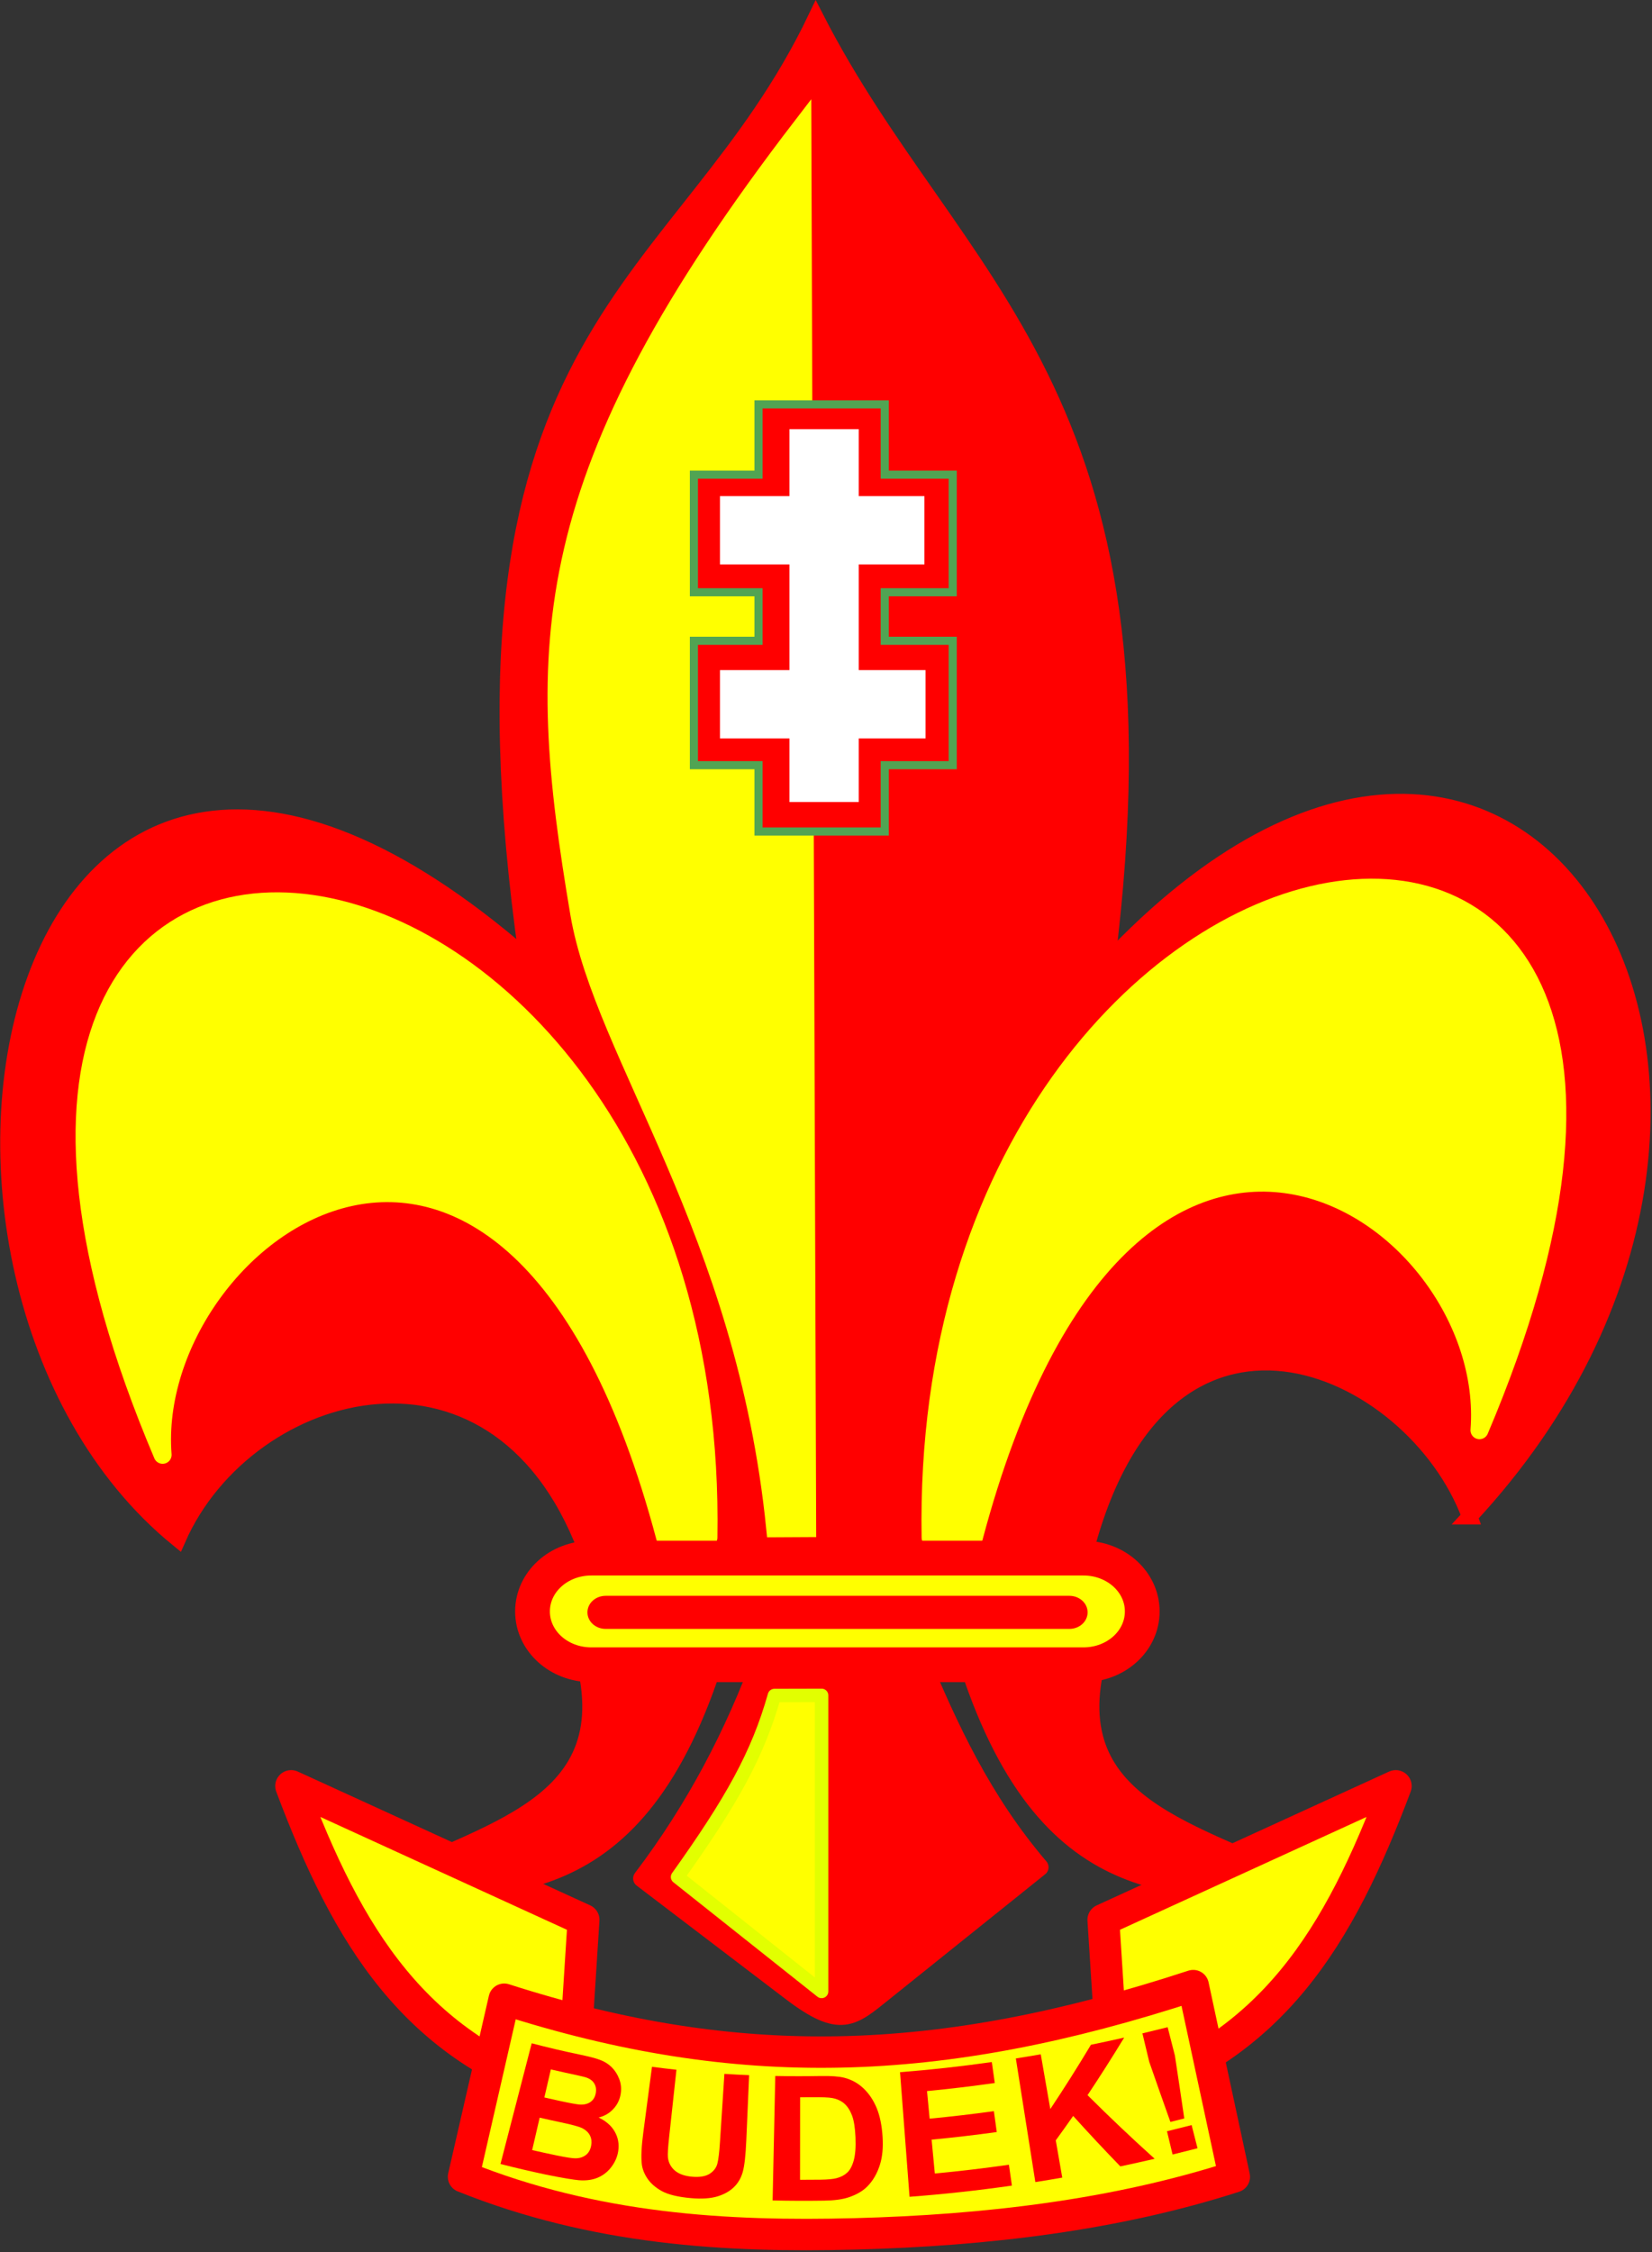
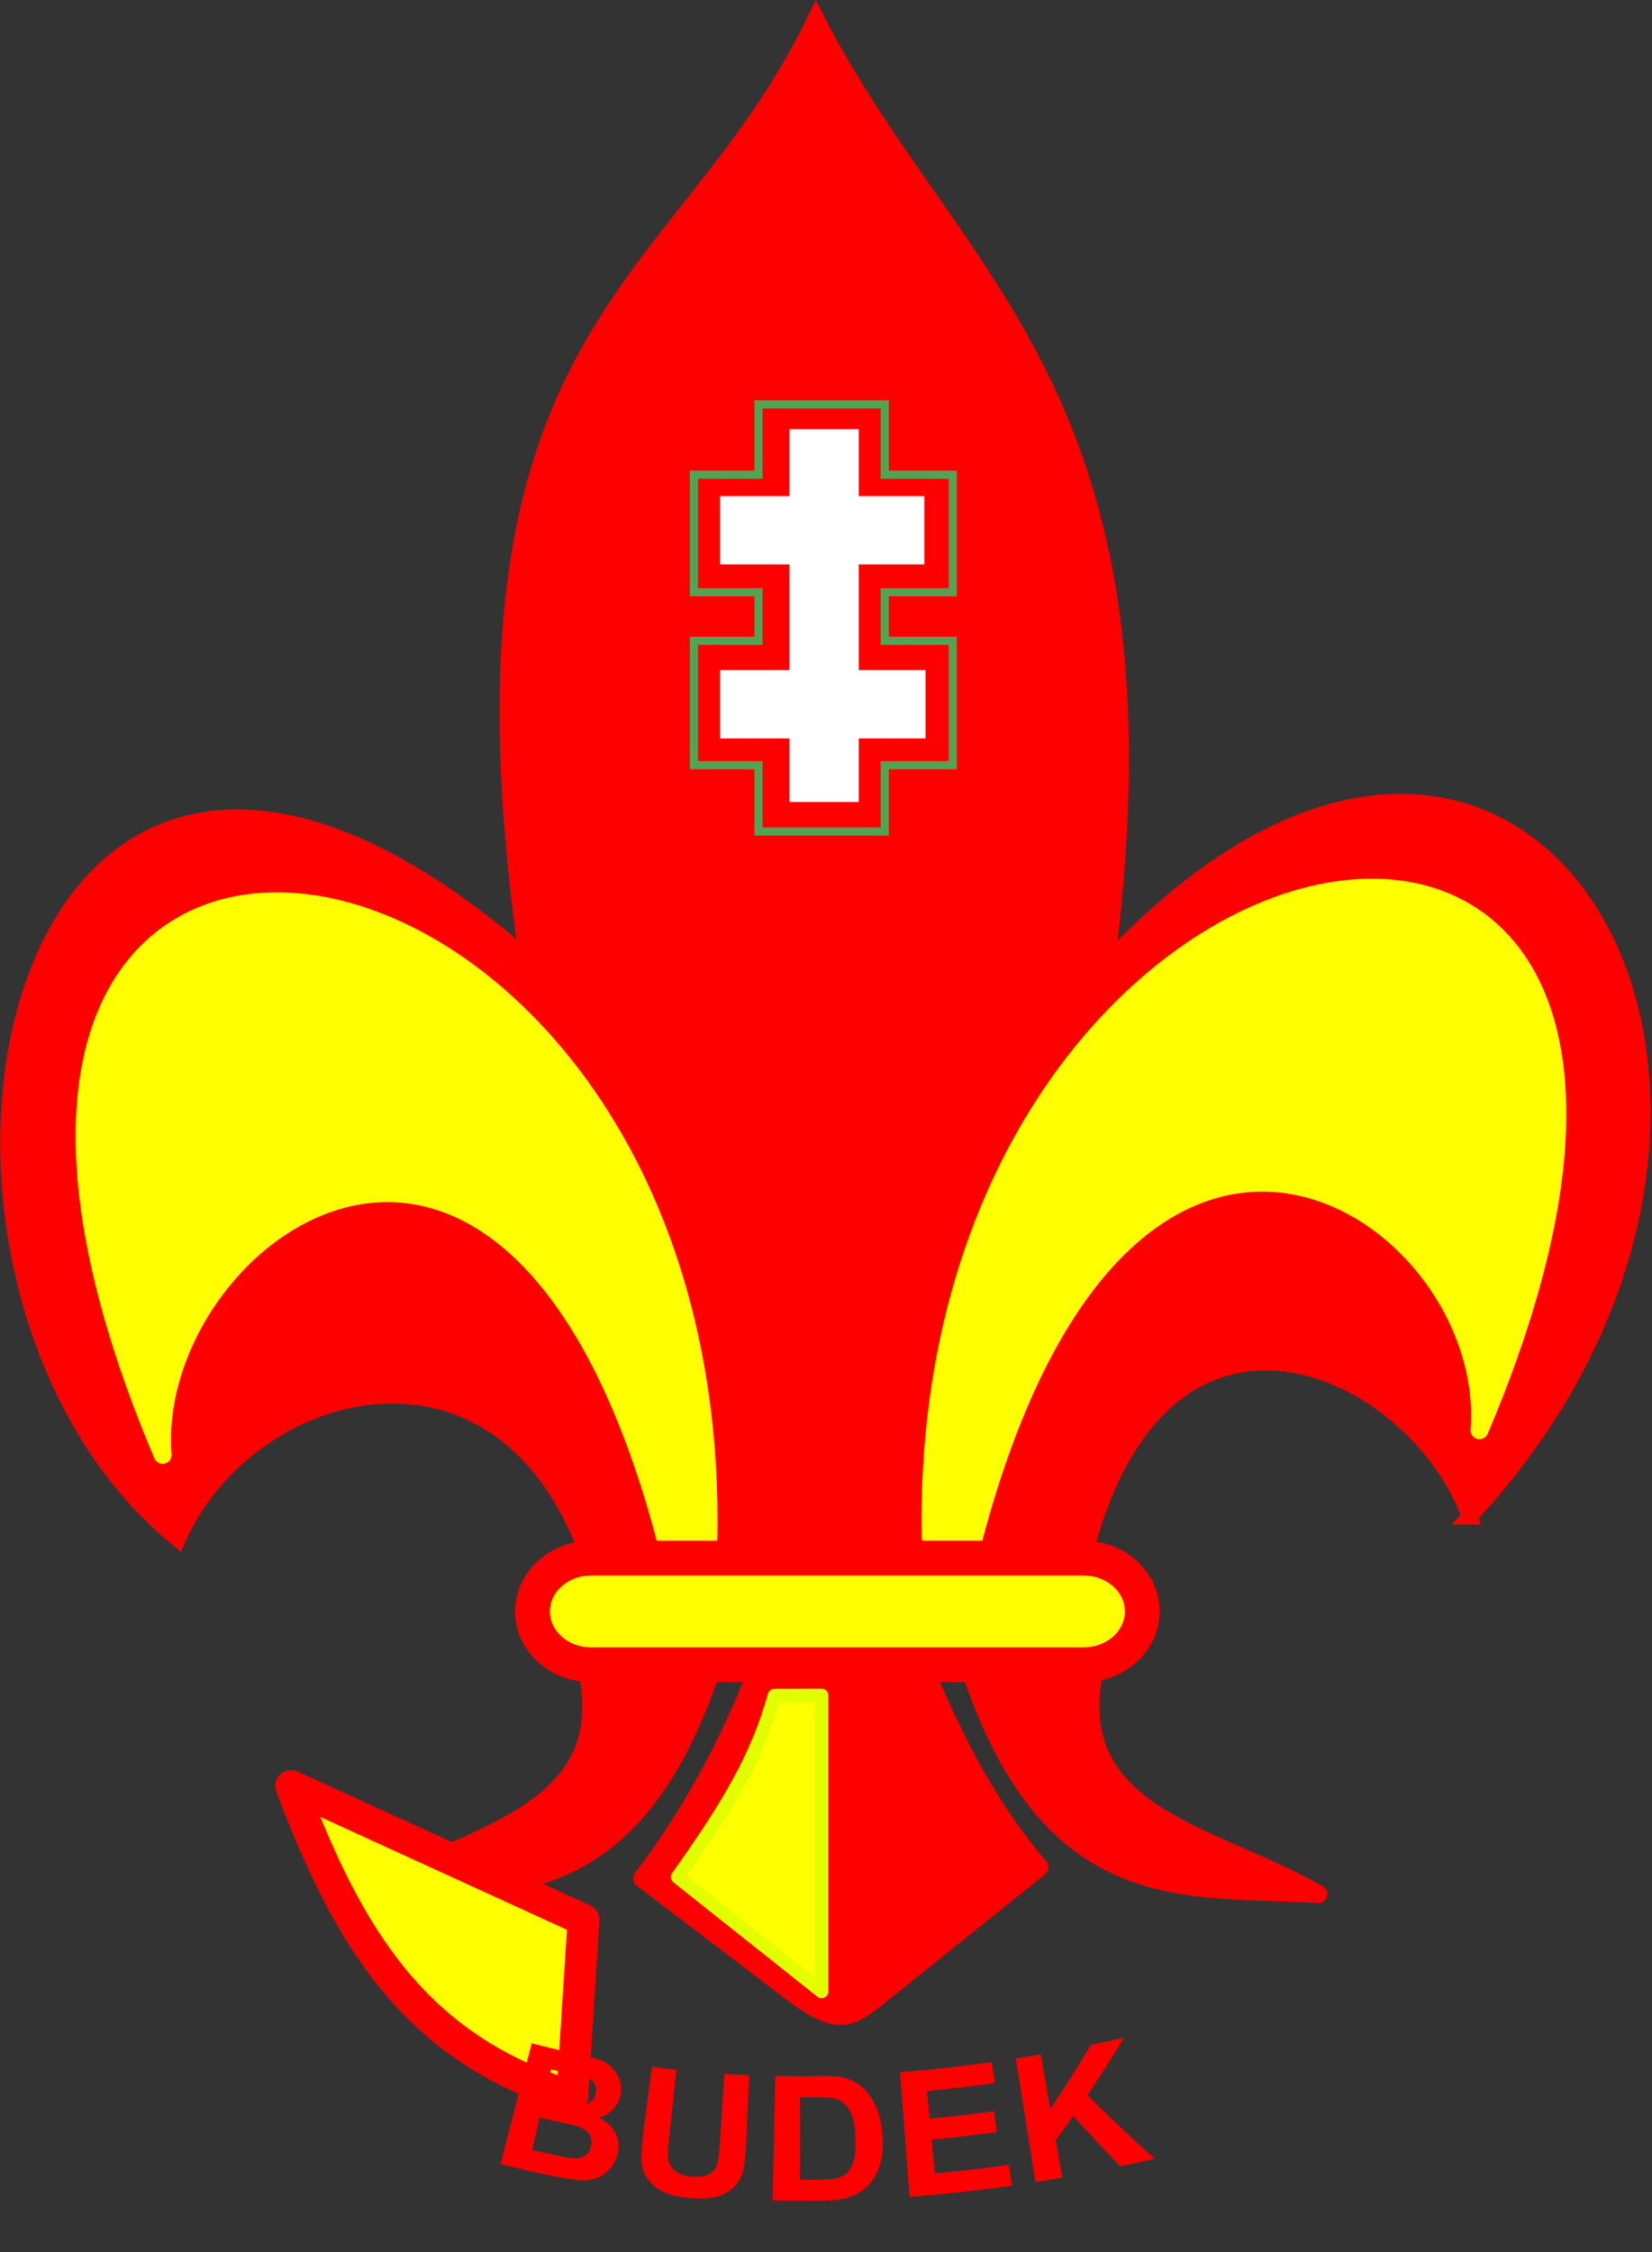
<svg xmlns="http://www.w3.org/2000/svg" xmlns:ns1="http://www.inkscape.org/namespaces/inkscape" xmlns:ns2="http://sodipodi.sourceforge.net/DTD/sodipodi-0.dtd" width="406.433" height="553.741" viewBox="0 0 406.433 553.741" id="svg2" version="1.1" ns1:version="0.92.0 r15299" ns2:docname="Lietuvos_Skautija_1918.svg">
  <rect x="0" y="0" width="406.433" height="553.741" fill="#333333" stroke="none" />
  <defs id="defs4">
    <ns1:path-effect effect="bend_path" id="path-effect4277" is_visible="true" bendpath="m 243.609,947.062 c 71.325,18.463 157.042,17.17 247.509,-5.941" prop_scale="1" scale_y_rel="false" vertical="false" bendpath-nodetypes="cc" />
  </defs>
  <ns2:namedview id="base" pagecolor="#ffffff" bordercolor="#666666" borderopacity="1.0" ns1:pageopacity="0.0" ns1:pageshadow="2" ns1:zoom="0.98994949" ns1:cx="178.40718" ns1:cy="265.4107" ns1:document-units="px" ns1:current-layer="layer1" showgrid="false" ns1:window-width="1024" ns1:window-height="746" ns1:window-x="-8" ns1:window-y="-8" ns1:window-maximized="1" units="px" fit-margin-top="0" fit-margin-left="0" fit-margin-right="0" fit-margin-bottom="0" />
  <g ns1:label="Layer 1" ns1:groupmode="layer" id="layer1" transform="translate(0.471,0.8)">
    <g id="g4335" transform="matrix(0.552,0,0,0.552,-0.211,-0.358)">
      <path ns2:nodetypes="cccccccc" ns1:connector-curvature="0" id="path4149" d="M 654.559,674.728 C 629.311,606.599 517.244,555.411 482.853,692.361 l -220.437,2.143 C 223.853,582.507 109.859,614.004 78.812,684.829 -64.738,567.801 0.701,222.743 234.355,426.068 194.03,142.09 304.143,130.514 363.175,7.089 424.345,126.587 525.217,172.948 492.954,428.088 c 187.085,-199.177 335.205,59.797 161.604,246.64 z" style="fill:#ff0000;fill-opacity:1;fill-rule:evenodd;stroke:#ff0000;stroke-width:7;stroke-linecap:butt;stroke-linejoin:miter;stroke-miterlimit:4;stroke-dasharray:none;stroke-opacity:1" />
      <path ns2:nodetypes="cccc" ns1:connector-curvature="0" id="path4153" d="m 414.286,684.076 19.286,0 C 501.928,427.124 666.6,538.162 658.923,636.278 812.049,275.277 408.51,341.446 414.286,684.076 Z" style="fill:#ffff00;fill-opacity:1;fill-rule:evenodd;stroke:#ffff00;stroke-width:8;stroke-linecap:round;stroke-linejoin:round;stroke-miterlimit:4;stroke-dasharray:none;stroke-opacity:1" />
      <path ns2:nodetypes="cccc" ns1:connector-curvature="0" id="path4153-8" d="m 315.276,684.076 -19.286,0 C 227.634,427.124 64.331,549.122 72.009,647.238 -81.118,286.237 321.051,341.446 315.276,684.076 Z" style="fill:#ffff00;fill-opacity:1;fill-rule:evenodd;stroke:#ffff00;stroke-width:8;stroke-linecap:round;stroke-linejoin:round;stroke-miterlimit:4;stroke-dasharray:none;stroke-opacity:1" />
-       <path ns2:nodetypes="csccc" ns1:connector-curvature="0" id="path4181" d="M 357.143,55.118 C 237.087,211.341 237.518,286.671 257.672,405.993 c 10.616,62.854 74.003,141.302 87.36,273.968 l 14.254,-0.077 z" style="fill:#ffff00;fill-opacity:1;fill-rule:evenodd;stroke:#ffff00;stroke-width:8;stroke-linecap:butt;stroke-linejoin:miter;stroke-miterlimit:4;stroke-dasharray:none;stroke-opacity:1" />
      <path ns2:nodetypes="ccssccc" ns1:connector-curvature="0" id="path4188" d="m 409,736.362 c 13.558,32.5 28.359,64.724 53.857,94.571 l -69.286,55.571 c -14.221,11.406 -19.337,16.818 -41.429,0 l -66.429,-50.571 c 23.605,-31.071 41.021,-64.462 53.857,-99.571 z" style="fill:#ff0000;fill-opacity:1;fill-rule:evenodd;stroke:#ff0000;stroke-width:8;stroke-linecap:round;stroke-linejoin:round;stroke-miterlimit:4;stroke-dasharray:none;stroke-opacity:1" />
      <path ns2:nodetypes="cccc" ns1:connector-curvature="0" id="path4192" d="m 487.857,740.791 c -15.86,67.302 52.333,74.971 99.286,102.143 -58.091,-3.91 -119.555,8.486 -155.714,-101.429 z" style="fill:#ff0000;fill-opacity:1;fill-rule:evenodd;stroke:#ff0000;stroke-width:8;stroke-linecap:round;stroke-linejoin:round;stroke-miterlimit:4;stroke-dasharray:none;stroke-opacity:1" />
      <path ns2:nodetypes="cccc" ns1:connector-curvature="0" id="path4192-6" d="m 260.713,740.791 c 15.86,67.302 -52.333,74.971 -99.286,102.143 58.091,-3.91 119.555,8.486 155.714,-101.429 z" style="fill:#ff0000;fill-opacity:1;fill-rule:evenodd;stroke:#ff0000;stroke-width:8;stroke-linecap:round;stroke-linejoin:round;stroke-miterlimit:4;stroke-dasharray:none;stroke-opacity:1" />
      <path ns1:connector-curvature="0" id="rect4185" d="m 263.09,693.24 219.313,0 c 14.527,0 26.222,10.593 26.222,23.752 0,13.158 -11.695,23.752 -26.222,23.752 l -219.313,0 c -14.527,0 -26.222,-10.593 -26.222,-23.752 0,-13.158 11.695,-23.752 26.222,-23.752 z" style="color:#000000;clip-rule:nonzero;display:inline;overflow:visible;visibility:visible;opacity:1;isolation:auto;mix-blend-mode:normal;color-interpolation:sRGB;color-interpolation-filters:linearRGB;solid-color:#000000;solid-opacity:1;fill:#ffff00;fill-opacity:1;fill-rule:nonzero;stroke:#ff0000;stroke-width:15.484;stroke-linecap:round;stroke-linejoin:round;stroke-miterlimit:4;stroke-dasharray:none;stroke-dashoffset:0;stroke-opacity:1;color-rendering:auto;image-rendering:auto;shape-rendering:auto;text-rendering:auto;enable-background:accumulate" />
-       <path ns2:nodetypes="sssssss" ns1:connector-curvature="0" id="rect4185-3" d="m 269.49,710.031 206.643,0 c 4.509,0 8.139,3.288 8.139,7.372 0,4.084 -3.63,7.372 -8.139,7.372 l -206.643,0 c -4.509,0 -8.139,-3.288 -8.139,-7.372 0,-4.084 3.63,-7.372 8.139,-7.372 z" style="color:#000000;clip-rule:nonzero;display:inline;overflow:visible;visibility:visible;opacity:1;isolation:auto;mix-blend-mode:normal;color-interpolation:sRGB;color-interpolation-filters:linearRGB;solid-color:#000000;solid-opacity:1;fill:#ff0000;fill-opacity:1;fill-rule:nonzero;stroke:none;stroke-width:4.807;stroke-linecap:round;stroke-linejoin:round;stroke-miterlimit:4;stroke-dasharray:none;stroke-dashoffset:0;stroke-opacity:1;color-rendering:auto;image-rendering:auto;shape-rendering:auto;text-rendering:auto;enable-background:accumulate" />
      <path ns2:nodetypes="cccccc" ns1:connector-curvature="0" id="path4226" d="m 365.714,754.388 0,131.872 c -64.199,-50.979 0,0 -64.199,-50.979 23.991,-33.593 35.739,-54.471 43.177,-80.841 l 21.022,-0.051 z" style="fill:#ffff00;fill-opacity:1;fill-rule:evenodd;stroke:#e2ff00;stroke-width:6;stroke-linecap:round;stroke-linejoin:round;stroke-miterlimit:4;stroke-dasharray:none;stroke-opacity:1" />
      <g transform="translate(757.614,-26.264)" id="g4255">
        <path style="fill:#ffff00;fill-opacity:1;fill-rule:evenodd;stroke:#ff0000;stroke-width:14.2;stroke-linecap:round;stroke-linejoin:round;stroke-miterlimit:4;stroke-dasharray:none;stroke-opacity:1" d="m -628.315,821.037 130.31,59.599 -5.051,78.792 c -70.298,-21.495 -100.076,-71.447 -125.259,-138.391 z" id="path4232" ns1:connector-curvature="0" ns2:nodetypes="cccc" />
-         <path style="fill:#ffff00;fill-opacity:1;fill-rule:evenodd;stroke:#ff0000;stroke-width:14.2;stroke-linecap:round;stroke-linejoin:round;stroke-miterlimit:4;stroke-dasharray:none;stroke-opacity:1" d="m -136.005,821.037 -130.31,59.599 5.051,78.792 c 70.298,-21.495 100.076,-71.447 125.259,-138.391 z" id="path4232-6" ns1:connector-curvature="0" ns2:nodetypes="cccc" />
-         <path style="fill:#ffff00;fill-opacity:1;fill-rule:evenodd;stroke:#ff0000;stroke-width:14;stroke-linecap:round;stroke-linejoin:round;stroke-miterlimit:4;stroke-dasharray:none;stroke-opacity:1" d="m -533.361,915.992 c 103.986,33.403 193.337,31.226 307.086,-6.061 l 18.323,85.157 c -52.597,16.957 -110.293,23.889 -169.049,25.424 -57.517,1.502 -116.02,-1.959 -174.492,-25.424 z" id="path4251" ns1:connector-curvature="0" ns2:nodetypes="cccscc" />
      </g>
      <g transform="matrix(1.202,0,0,1.202,-63.386,-201.672)" ns1:path-effect="#path-effect4277" id="text4260" style="font-style:normal;font-variant:normal;font-weight:normal;font-stretch:normal;font-size:64.555px;line-height:125%;font-family:Arial;-inkscape-font-specification:Arial;letter-spacing:0px;word-spacing:0px;fill:#ff0000;fill-opacity:1;stroke:none;stroke-width:1px;stroke-linecap:butt;stroke-linejoin:miter;stroke-opacity:1">
        <path ns1:connector-curvature="0" ns1:original-d="m 250.73828,923.56285 18.47128,0 q 5.48465,0 8.16393,0.47281 2.71081,0.44129 4.82271,1.89126 2.14343,1.44996 3.56187,3.87708 1.41844,2.39559 1.41844,5.39008 0,3.24666 -1.76517,5.95747 -1.73365,2.7108 -4.72815,4.0662 4.22381,1.22932 6.49332,4.19229 2.26951,2.96297 2.26951,6.96613 0,3.1521 -1.48148,6.14659 -1.44997,2.96297 -4.00316,4.75967 -2.52168,1.76517 -6.24116,2.17494 -2.33255,0.25217 -11.25298,0.31521 l -15.72896,0 0,-46.20973 z m 9.3302,7.69111 0,10.68561 6.11507,0 q 5.45313,0 6.77701,-0.15761 2.39559,-0.28368 3.75099,-1.63909 1.38693,-1.38692 1.38693,-3.62491 0,-2.14342 -1.1978,-3.4673 -1.16628,-1.3554 -3.49883,-1.63909 -1.38692,-0.15761 -7.9748,-0.15761 l -5.35857,0 z m 0,18.37673 0,12.35621 8.63675,0 q 5.04335,0 6.39875,-0.28368 2.08039,-0.37826 3.37275,-1.82822 1.32388,-1.48149 1.32388,-3.94012 0,-2.08039 -1.00867,-3.53035 -1.00867,-1.44996 -2.93145,-2.1119 -1.89126,-0.66194 -8.2585,-0.66194 l -7.53351,0 z" id="path4265" style="font-style:normal;font-variant:normal;font-weight:bold;font-stretch:normal;font-family:Arial;-inkscape-font-specification:'Arial Bold';fill:#ff0000;fill-opacity:1" d="m 249.497,924.313 c 5.812,1.53 11.662,2.905 17.545,4.132 3.505,0.731 6.064,1.372 7.735,2.004 1.684,0.611 3.123,1.504 4.325,2.688 1.221,1.188 2.167,2.65 2.837,4.392 0.673,1.721 0.863,3.564 0.553,5.529 -0.337,2.13 -1.231,3.993 -2.708,5.578 -1.455,1.588 -3.278,2.655 -5.464,3.187 2.722,1.306 4.709,3.037 5.961,5.229 1.251,2.189 1.695,4.596 1.295,7.226 -0.315,2.07 -1.14,4.011 -2.497,5.813 -1.331,1.785 -3.009,3.121 -5.034,3.996 -1.998,0.857 -4.367,1.187 -7.089,0.969 -1.619,-0.133 -5.859,-0.78 -12.175,-2.074 -5.636,-1.193 -11.258,-2.503 -16.862,-3.933 z m 7.101,9.683 -2.411,10.395 c 2.036,0.473 4.075,0.93 6.117,1.369 3.614,0.778 5.955,1.176 6.832,1.245 1.641,0.13 3.001,-0.168 4.071,-0.885 1.096,-0.734 1.772,-1.836 2.038,-3.299 0.255,-1.401 0.065,-2.607 -0.56,-3.619 -0.601,-1.029 -1.643,-1.779 -3.128,-2.262 -0.949,-0.301 -3.409,-0.818 -7.751,-1.767 -1.739,-0.38 -3.475,-0.773 -5.208,-1.178 z m -4.146,17.877 -2.788,12.02 c 3.029,0.697 6.062,1.358 9.101,1.985 3.534,0.729 5.84,1.064 6.814,1.059 1.513,0.03 2.813,-0.35 3.892,-1.134 1.106,-0.802 1.796,-2.009 2.082,-3.618 0.242,-1.361 0.096,-2.578 -0.429,-3.652 -0.525,-1.074 -1.406,-1.947 -2.642,-2.627 -1.229,-0.684 -3.985,-1.417 -8.34,-2.334 -2.568,-0.541 -5.132,-1.107 -7.692,-1.7 z" />
        <path ns1:connector-curvature="0" ns1:original-d="m 297.29475,923.56285 9.3302,0 0,25.02764 q 0,5.95747 0.34673,7.72264 0.5989,2.83689 2.83689,4.57054 2.26951,1.70213 6.17811,1.70213 3.97164,0 5.98898,-1.60757 2.01734,-1.63909 2.42712,-4.00316 0.40977,-2.36407 0.40977,-7.84872 l 0,-25.5635 9.33021,0 0,24.27114 q 0,8.32154 -0.75651,11.75732 -0.7565,3.43579 -2.80536,5.79986 -2.01735,2.36407 -5.42161,3.78251 -3.40426,1.38693 -8.88891,1.38693 -6.61941,0 -10.05519,-1.51301 -3.40427,-1.54453 -5.39009,-3.97164 -1.98582,-2.45864 -2.61624,-5.13792 -0.9141,-3.97164 -0.9141,-11.7258 l 0,-24.64939 z" id="path4267" style="font-style:normal;font-variant:normal;font-weight:bold;font-stretch:normal;font-family:Arial;-inkscape-font-specification:'Arial Bold';fill:#ff0000;fill-opacity:1" d="m 294.094,933.032 c 3.018,0.398 6.042,0.761 9.072,1.089 l -2.696,24.795 c -0.428,3.937 -0.585,6.495 -0.467,7.69 0.218,1.919 1.058,3.537 2.532,4.845 1.497,1.288 3.649,2.067 6.438,2.308 2.834,0.245 5.016,-0.128 6.527,-1.089 1.514,-0.983 2.461,-2.254 2.854,-3.803 0.393,-1.552 0.705,-4.141 0.942,-7.782 l 1.655,-25.439 c 3.052,0.195 6.108,0.356 9.169,0.484 l -1.053,24.194 c -0.241,5.536 -0.674,9.42 -1.316,11.684 -0.641,2.259 -1.733,4.138 -3.288,5.631 -1.531,1.493 -3.561,2.64 -6.088,3.42 -2.523,0.758 -5.793,0.99 -9.774,0.647 -4.803,-0.414 -8.41,-1.302 -10.779,-2.572 -2.348,-1.291 -4.132,-2.834 -5.356,-4.609 -1.221,-1.796 -1.932,-3.61 -2.148,-5.432 -0.307,-2.706 -0.114,-6.598 0.561,-11.71 z" />
        <path ns1:connector-curvature="0" ns1:original-d="m 343.9773,923.56285 17.05284,0 q 5.76834,0 8.79435,0.88258 4.06621,1.1978 6.96613,4.25533 2.89993,3.05754 4.41294,7.50199 1.51301,4.41294 1.51301,10.90626 0,5.70529 -1.41845,9.83454 -1.73365,5.04335 -4.94879,8.16393 -2.42711,2.36407 -6.55636,3.68795 -3.08906,0.97715 -8.25849,0.97715 l -17.55718,0 0,-46.20973 z m 9.3302,7.8172 0,30.60685 6.96614,0 q 3.9086,0 5.64225,-0.44129 2.26951,-0.56738 3.751,-1.92278 1.513,-1.3554 2.45863,-4.44445 0.94563,-3.12058 0.94563,-8.47914 0,-5.35857 -0.94563,-8.22698 -0.94563,-2.8684 -2.64776,-4.47597 -1.70213,-1.60757 -4.31837,-2.17495 -1.9543,-0.44129 -7.6596,-0.44129 l -4.19229,0 z" id="path4269" style="font-style:normal;font-variant:normal;font-weight:bold;font-stretch:normal;font-family:Arial;-inkscape-font-specification:'Arial Bold';fill:#ff0000;fill-opacity:1" d="m 339.813,936.429 c 5.609,0.11 11.231,0.114 16.86,0.015 3.813,-0.067 6.716,0.131 8.746,0.649 2.72,0.702 5.092,2.015 7.13,3.956 2.037,1.941 3.66,4.357 4.858,7.259 1.195,2.878 1.939,6.485 2.2,10.81 0.23,3.804 -0.065,7.108 -0.909,9.919 -1.032,3.432 -2.648,6.247 -4.86,8.435 -1.668,1.656 -3.982,2.987 -6.94,3.967 -2.211,0.723 -5.204,1.134 -8.953,1.19 -6.37,0.096 -12.745,0.073 -19.118,-0.073 0.329,-15.376 0.658,-30.752 0.987,-46.128 z m 9.21,7.897 -0.029,30.581 c 2.489,0.005 4.979,-0.009 7.468,-0.041 2.79,-0.036 4.81,-0.232 6.037,-0.555 1.611,-0.419 2.929,-1.1 3.952,-2.038 1.046,-0.939 1.863,-2.452 2.45,-4.537 0.586,-2.108 0.8,-4.943 0.654,-8.517 -0.146,-3.57 -0.585,-6.303 -1.303,-8.187 -0.719,-1.886 -1.672,-3.344 -2.857,-4.376 -1.186,-1.032 -2.66,-1.71 -4.428,-2.044 -1.334,-0.263 -3.883,-0.342 -7.724,-0.306 -1.407,0.013 -2.813,0.02 -4.218,0.02 z" />
        <path ns1:connector-curvature="0" ns1:original-d="m 390.65985,969.77258 0,-46.20973 34.26329,0 0,7.8172 -24.93308,0 0,10.24431 23.19943,0 0,7.78568 -23.19943,0 0,12.57686 25.81567,0 0,7.78568 -35.14588,0 z" id="path4271" style="font-style:normal;font-variant:normal;font-weight:bold;font-stretch:normal;font-family:Arial;-inkscape-font-specification:'Arial Bold';fill:#ff0000;fill-opacity:1" d="M 389.597,981.197 386.073,935.028 c 11.347,-0.884 22.701,-2.149 34.032,-3.759 l 1.099,7.768 c -8.362,1.186 -16.74,2.186 -25.123,2.987 l 0.967,10.225 c 7.952,-0.755 15.895,-1.686 23.82,-2.783 l 1.071,7.74 c -8.033,1.111 -16.088,2.053 -24.156,2.815 l 1.187,12.554 c 9.185,-0.861 18.347,-1.951 27.474,-3.255 l 1.107,7.735 c -12.587,1.796 -25.25,3.19 -37.955,4.142 z" />
        <path ns1:connector-curvature="0" ns1:original-d="m 433.90662,969.77258 0,-46.20973 9.3302,0 0,20.52015 18.84954,-20.52015 12.54534,0 -17.39957,17.99847 18.3452,28.21126 -12.07253,0 -12.70295,-21.68642 -7.56503,7.72263 0,13.96379 -9.3302,0 z" id="path4273" style="font-style:normal;font-variant:normal;font-weight:bold;font-stretch:normal;font-family:Arial;-inkscape-font-specification:'Arial Bold';fill:#ff0000;fill-opacity:1" d="m 436.244,975.75 -7.231,-45.816 c 3.082,-0.487 6.161,-0.998 9.238,-1.534 l 3.54,20.29 c 5.254,-7.885 10.271,-15.834 15.066,-23.824 4.117,-0.847 8.227,-1.735 12.328,-2.661 -4.35,7.146 -8.876,14.263 -13.589,21.336 8.047,8.02 16.354,15.884 24.89,23.574 -4.228,0.981 -8.471,1.922 -12.726,2.82 -5.965,-6.151 -11.799,-12.385 -17.49,-18.697 -2.116,3.026 -4.267,6.042 -6.455,9.046 l 2.409,13.807 c -3.32,0.58 -6.646,1.134 -9.978,1.659 z" />
-         <path ns1:connector-curvature="0" ns1:original-d="m 483.83583,957.85766 -2.30103,-23.4516 0,-10.84321 9.58237,0 0,10.84321 -2.26951,23.4516 -5.01183,0 z m -1.92278,11.91492 0,-8.85739 8.85739,0 0,8.85739 -8.85739,0 z" id="path4275" style="font-style:normal;font-variant:normal;font-weight:bold;font-stretch:normal;font-family:Arial;-inkscape-font-specification:'Arial Bold';fill:#ff0000;fill-opacity:1" d="m 486.319,953.455 c -2.64,-7.409 -5.255,-14.829 -7.842,-22.259 l -2.532,-10.558 c 3.125,-0.74 6.243,-1.503 9.356,-2.286 l 2.684,10.506 c 1.186,7.764 2.346,15.536 3.48,23.315 -1.713,0.434 -3.428,0.861 -5.145,1.282 z m 0.811,12.08 -2.073,-8.622 c 3.052,-0.739 6.096,-1.498 9.133,-2.279 l 2.188,8.583 c -3.074,0.794 -6.157,1.566 -9.248,2.318 z" />
      </g>
      <g transform="translate(262.64,88.893)" id="g4331">
        <path style="color:#000000;clip-rule:nonzero;display:inline;overflow:visible;visibility:visible;opacity:1;isolation:auto;mix-blend-mode:normal;color-interpolation:sRGB;color-interpolation-filters:linearRGB;solid-color:#000000;solid-opacity:1;fill:#ff0000;fill-opacity:1;fill-rule:nonzero;stroke:#51a453;stroke-width:3.62;stroke-linecap:butt;stroke-linejoin:miter;stroke-miterlimit:4;stroke-dasharray:none;stroke-dashoffset:0;stroke-opacity:1;color-rendering:auto;image-rendering:auto;shape-rendering:auto;text-rendering:auto;enable-background:accumulate" d="m 74.949,90.429 0,31.314 -28.789,0 0,52.378 28.789,0 0,21.622 -28.789,0 0,55.408 28.789,0 0,29.539 56.26,0 0,-29.539 30.305,0 0,-55.408 -30.305,0 0,-21.622 30.305,0 0,-52.378 -30.305,0 0,-31.314 z" id="rect4283" ns1:connector-curvature="0" ns2:nodetypes="ccccccccccccccccccccc" />
        <path style="color:#000000;clip-rule:nonzero;display:inline;overflow:visible;visibility:visible;opacity:1;isolation:auto;mix-blend-mode:normal;color-interpolation:sRGB;color-interpolation-filters:linearRGB;solid-color:#000000;solid-opacity:1;fill:#ffffff;fill-opacity:1;fill-rule:nonzero;stroke:none;stroke-width:3;stroke-linecap:butt;stroke-linejoin:miter;stroke-miterlimit:4;stroke-dasharray:none;stroke-dashoffset:0;stroke-opacity:1;color-rendering:auto;image-rendering:auto;shape-rendering:auto;text-rendering:auto;enable-background:accumulate" d="m 88.735,101.483 0,29.819 -30.958,0 0,30.42 30.958,0 0,47.078 -30.958,0 0,30.42 30.958,0 0,28.339 30.887,0 0,-28.339 29.77,0 0,-30.42 -29.77,0 0,-47.078 29.265,0 0,-30.42 -29.265,0 0,-29.819 z" id="rect4283-1" ns1:connector-curvature="0" ns2:nodetypes="ccccccccccccccccccccc" />
      </g>
    </g>
  </g>
</svg>